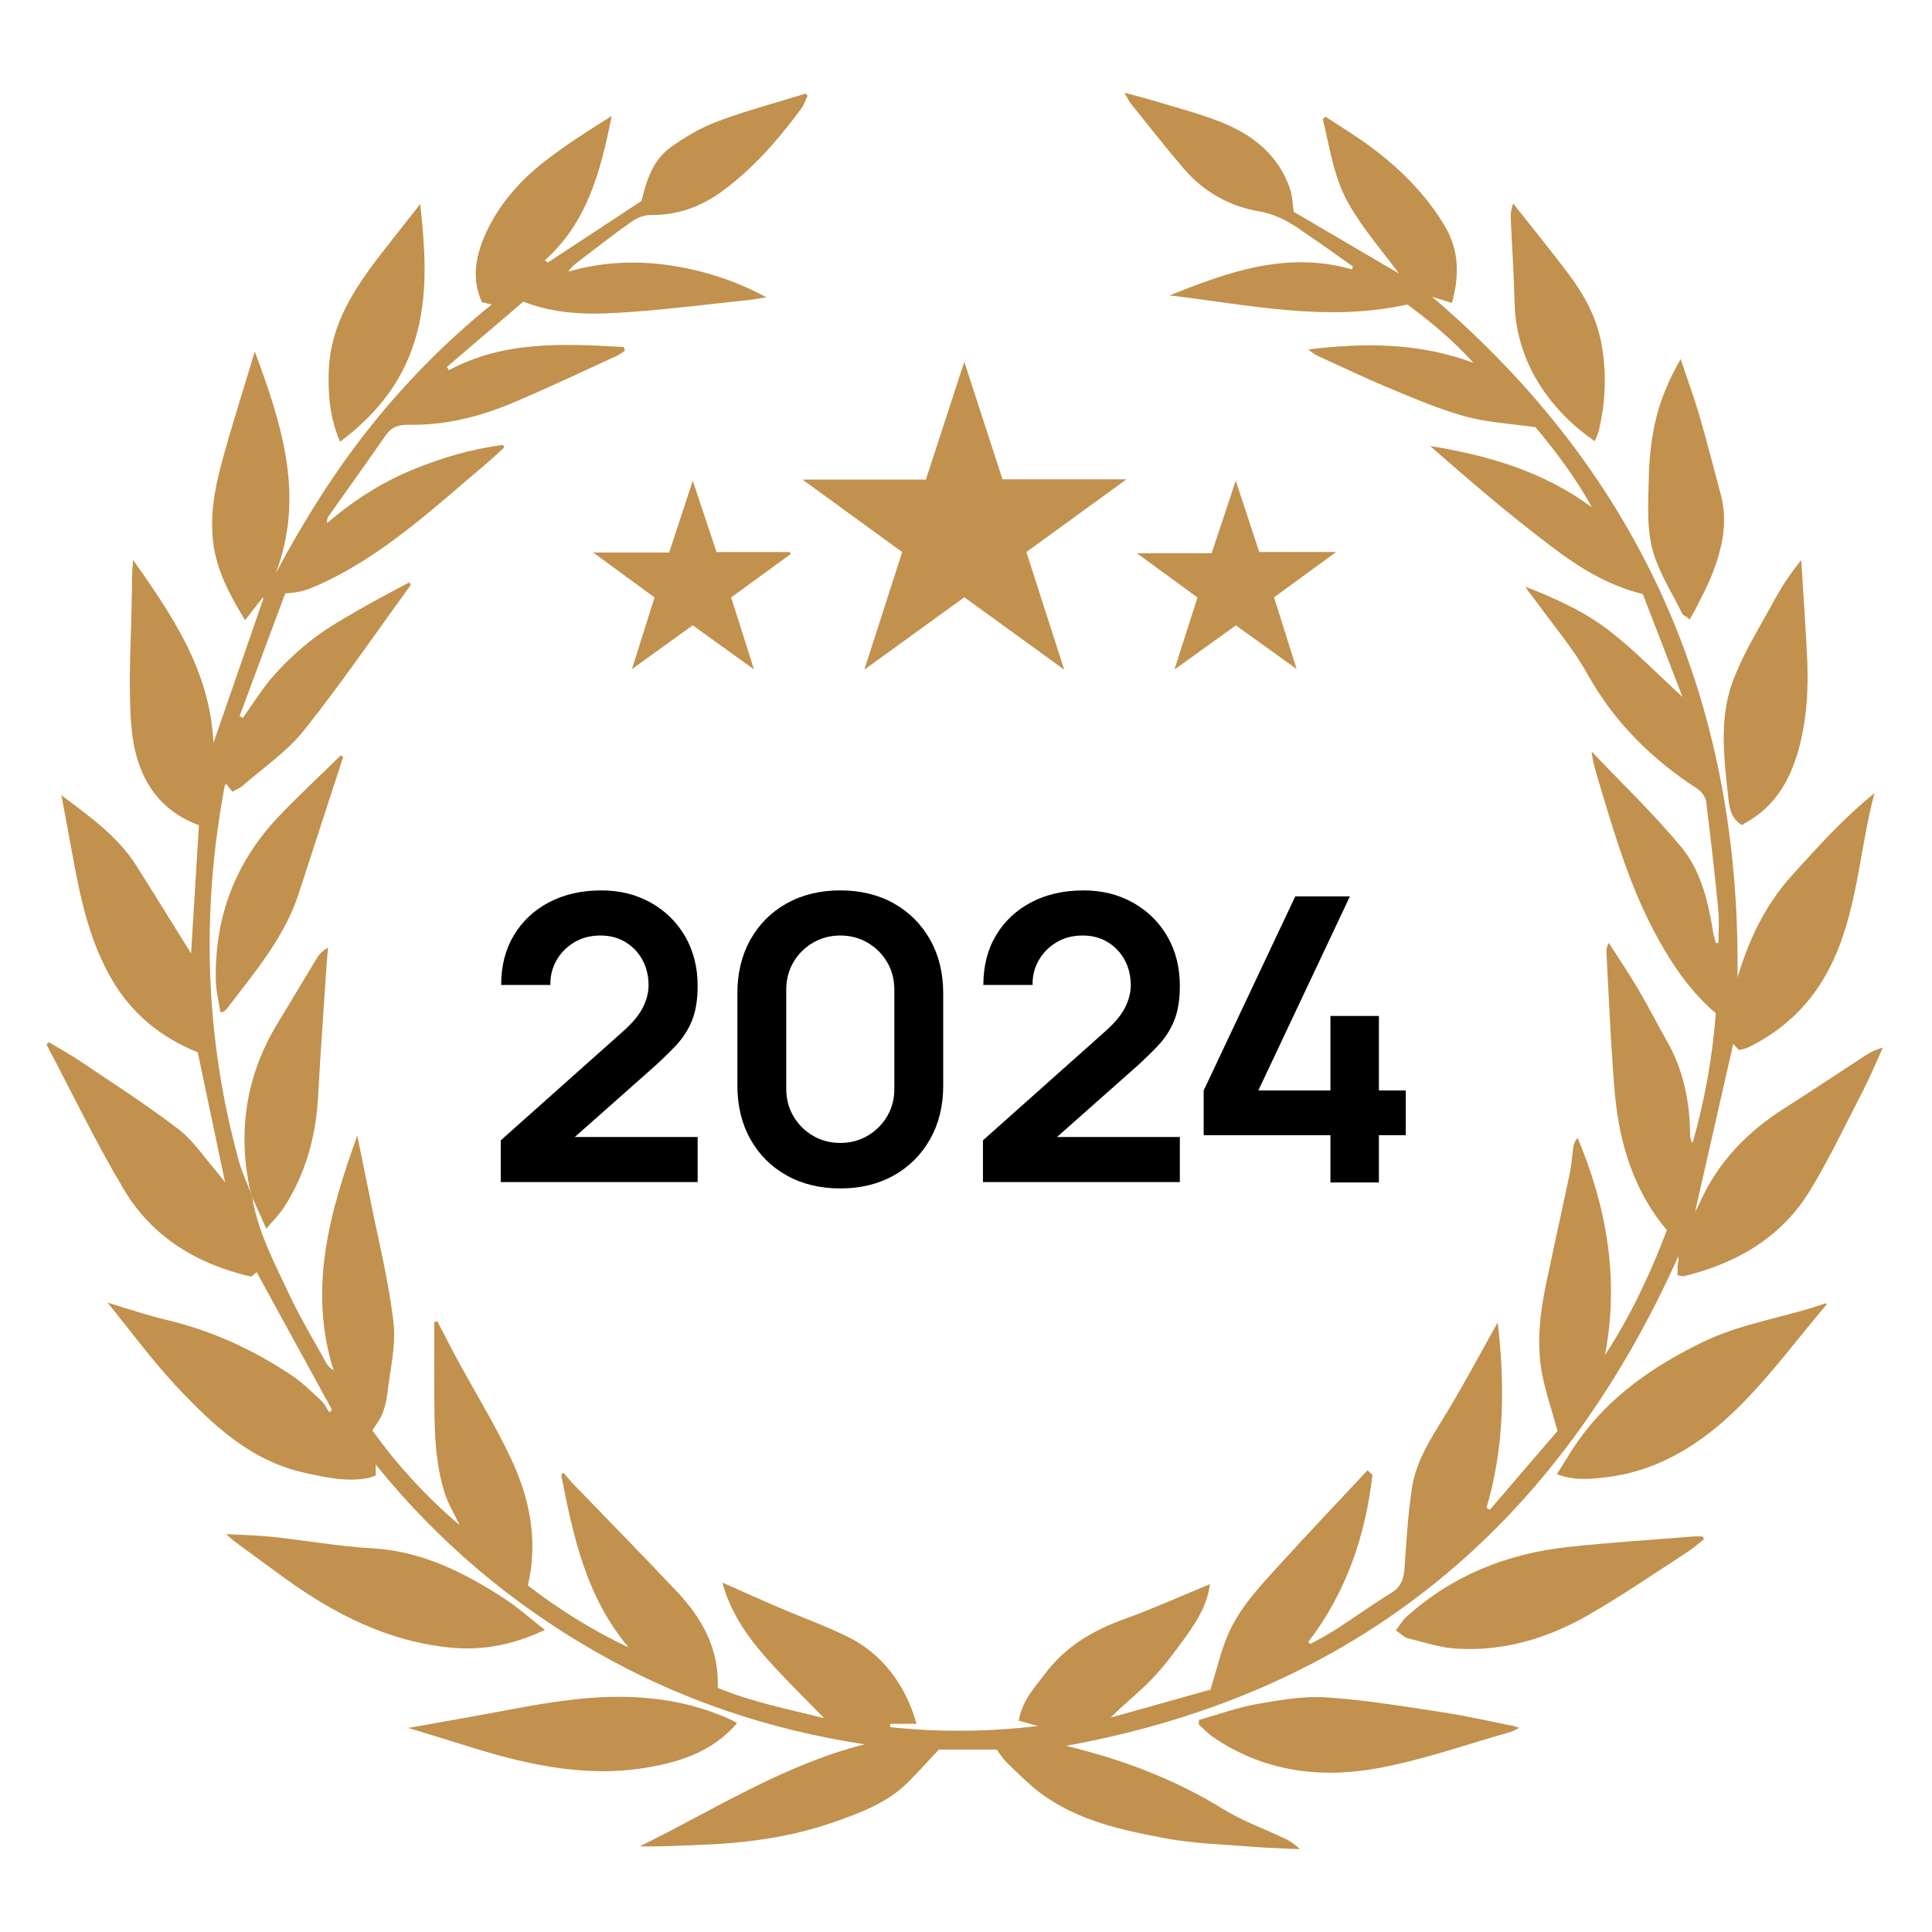
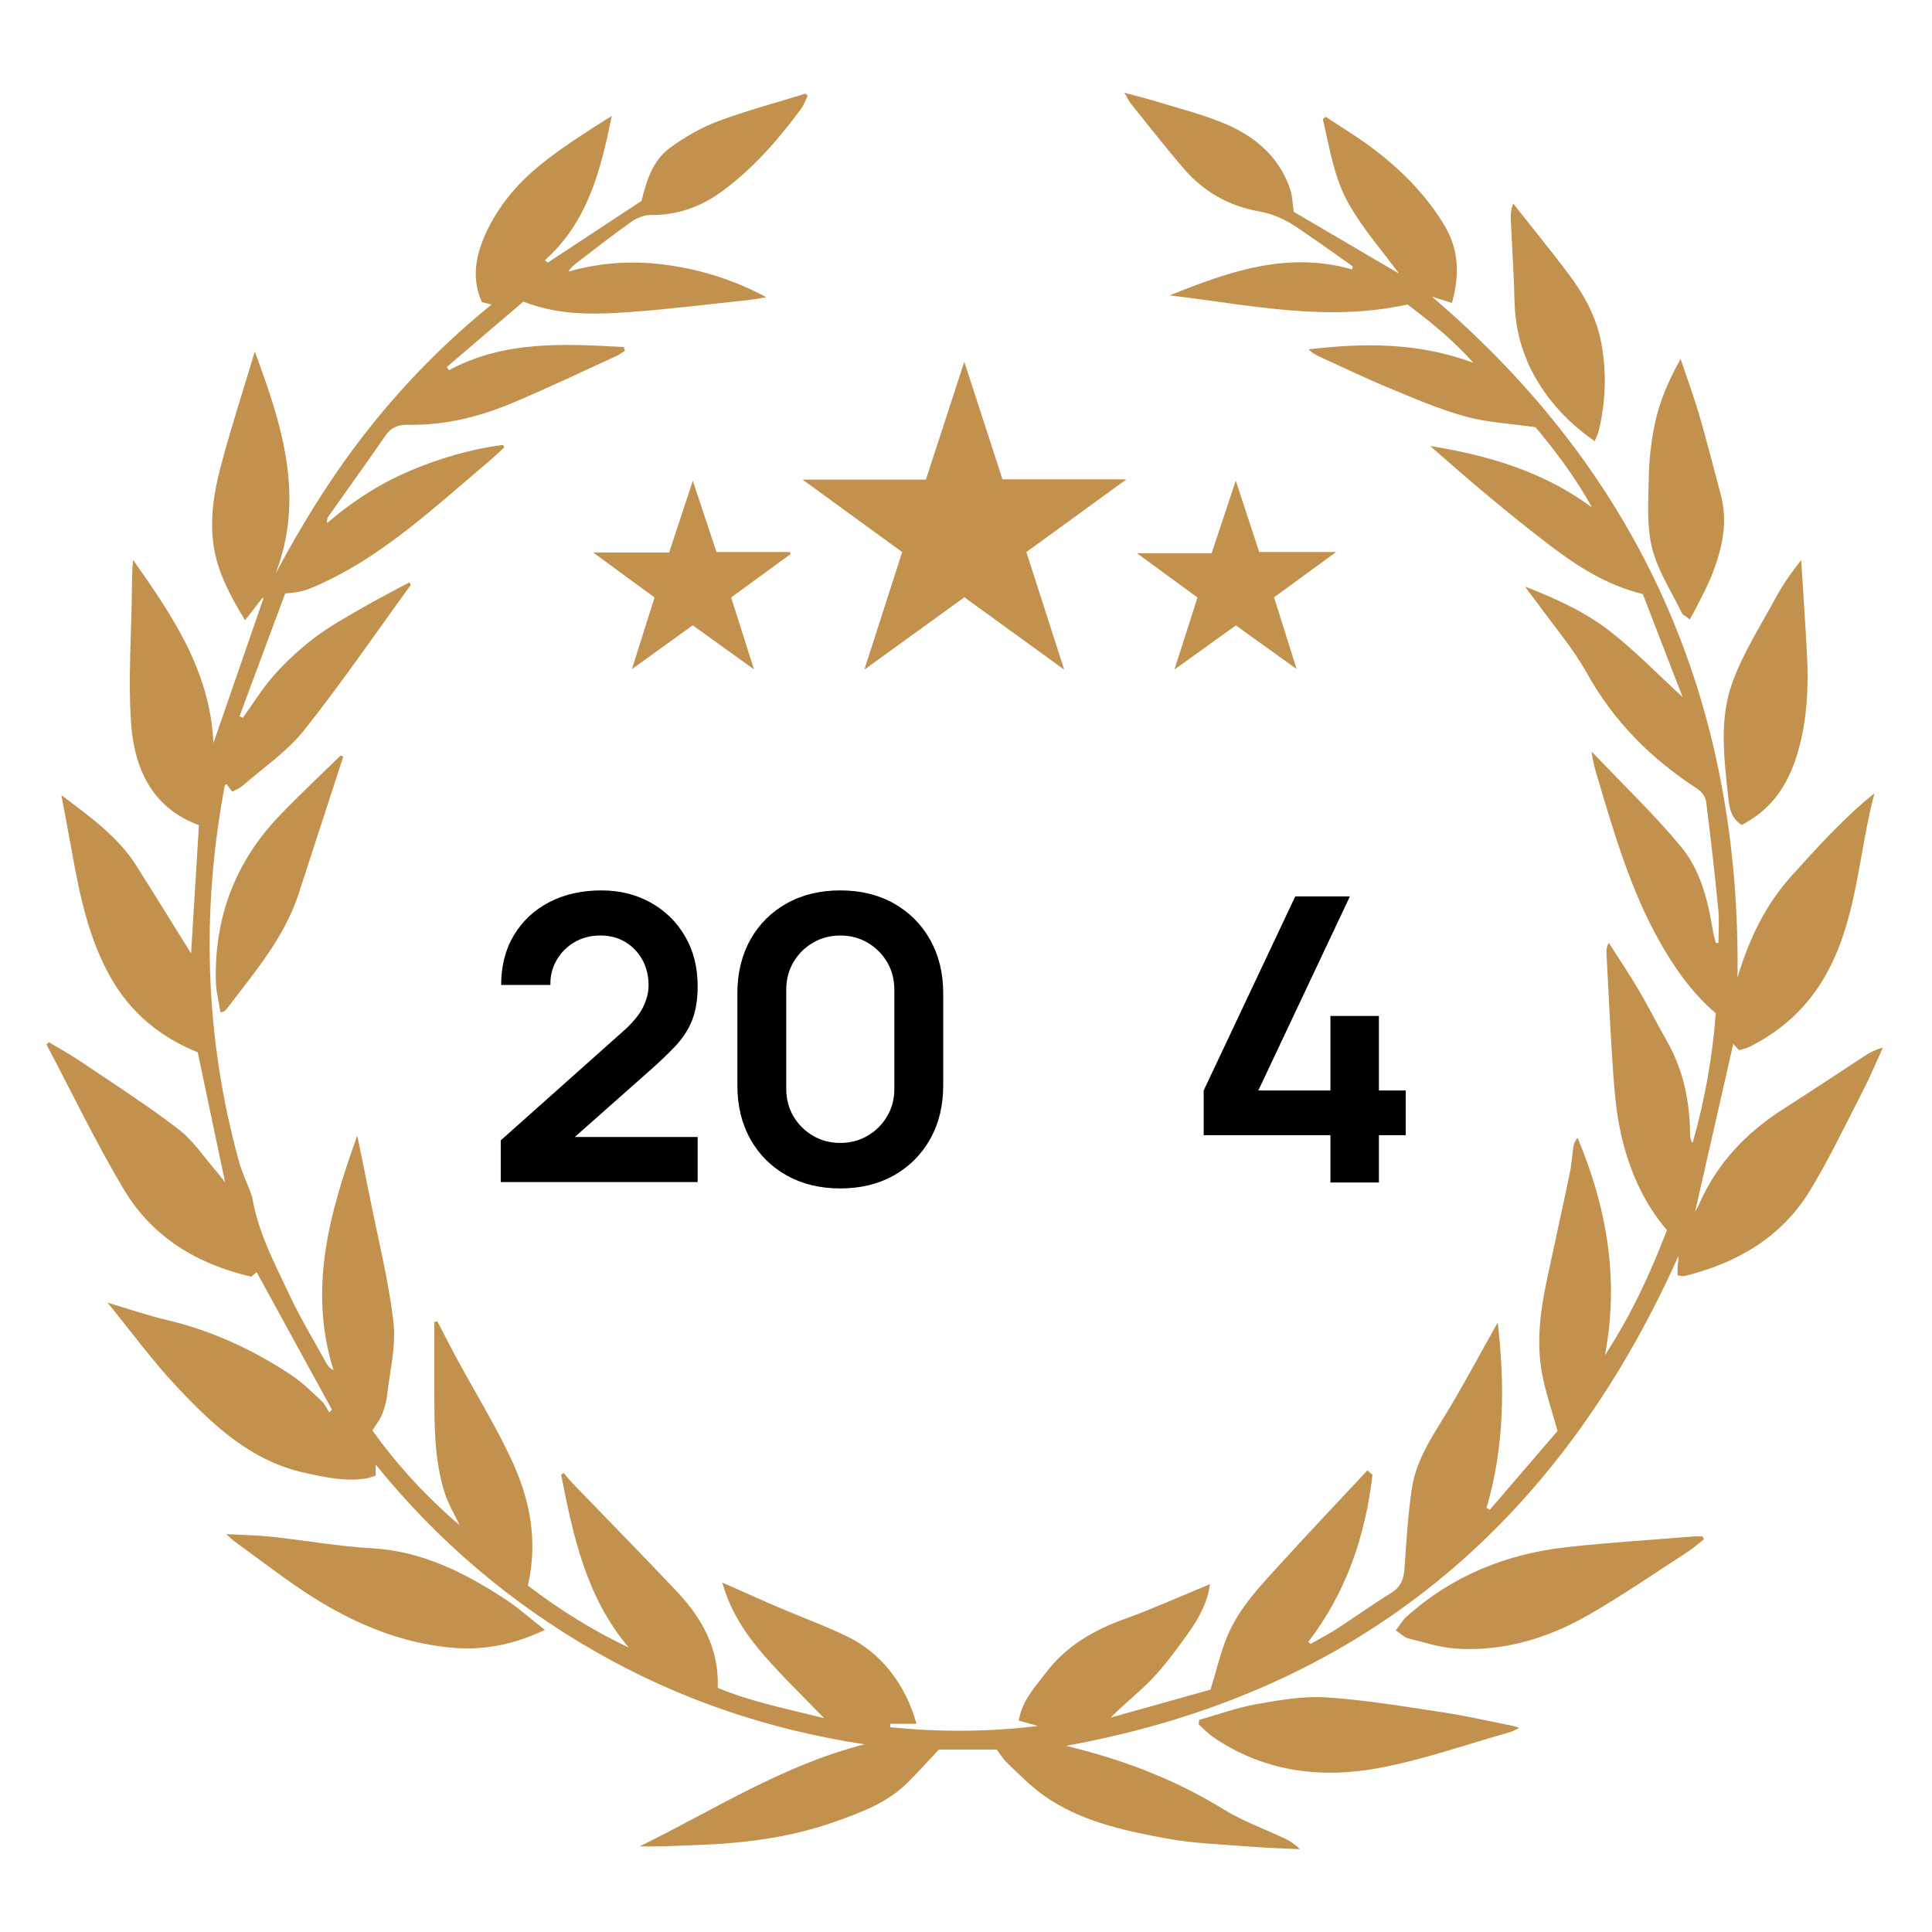
<svg xmlns="http://www.w3.org/2000/svg" id="a" viewBox="0 0 600 600">
  <defs>
    <style>.b{fill:#c1914d;}</style>
  </defs>
  <path class="b" d="M330.495,207.964c-10.787-7.818-20.754-15.043-31.006-22.473-10.115,7.318-20.171,14.593-31.054,22.466,4.097-12.732,7.889-24.516,11.747-36.504-10.424-7.582-20.578-14.967-30.935-22.501h38.297c3.906-11.992,7.786-23.902,11.925-36.608,4.084,12.571,7.939,24.437,11.868,36.528h38.482c-10.341,7.512-20.444,14.851-31.072,22.571,3.798,11.806,7.617,23.676,11.749,36.521Z" />
  <path class="b" d="M395.666,185.503c2.309,7.337,4.526,14.381,7.007,22.264-6.647-4.773-12.669-9.098-18.866-13.547-6.316,4.54-12.495,8.982-19.073,13.71,2.448-7.653,4.748-14.84,7.156-22.366-6.442-4.712-12.712-9.297-18.815-13.761h23.216c2.521-7.587,4.912-14.784,7.485-22.53,2.491,7.568,4.842,14.711,7.292,22.155h23.887c-6.717,4.902-12.835,9.367-19.289,14.078Z" />
  <path class="b" d="M184.203,171.577h23.615c2.414-7.336,4.79-14.557,7.332-22.282,2.521,7.574,4.893,14.702,7.368,22.141h22.795c.068.214.136.427.204.641-6.062,4.423-12.125,8.846-18.453,13.462,2.366,7.451,4.662,14.682,7.093,22.339-6.446-4.635-12.603-9.061-19.027-13.68-6.136,4.422-12.185,8.782-18.883,13.609,2.465-7.812,4.685-14.846,7.026-22.265-6.233-4.564-12.431-9.103-19.071-13.965Z" />
  <path class="b" d="M78.327,371.827c1.816,10.885,6.958,20.536,11.566,30.334,3.425,7.284,7.623,14.206,11.507,21.273.435.791,1.072,1.471,2.196,2.132-8.007-25.442-1.145-49.23,7.356-72.888,1.3,6.363,2.631,12.72,3.893,19.09,2.566,12.95,5.832,25.823,7.35,38.897.856,7.376-1.127,15.097-1.975,22.647-.226,2.01-.797,4.033-1.543,5.918-.616,1.557-1.725,2.919-3.023,5.029,7.455,10.375,16.561,20.471,27.1,29.393-1.581-3.321-3.536-6.523-4.644-9.995-1.258-3.941-2.039-8.092-2.511-12.211-.538-4.689-.639-9.443-.692-14.171-.1-8.92-.029-17.841-.029-26.762.32-.042.639-.084.959-.125,2.11,4.037,4.166,8.103,6.342,12.104,5.491,10.1,11.536,19.935,16.428,30.315,5.769,12.239,8.635,25.21,5.339,39.593,9.616,7.393,20.017,13.907,31.331,19.268-13.233-15.608-17.268-34.571-21.003-53.649.247-.206.493-.412.74-.618,1.088,1.242,2.127,2.531,3.271,3.719,10.61,11.014,21.336,21.919,31.829,33.042,7.818,8.288,13.259,17.767,12.792,30.016,10.614,4.432,21.726,6.546,33.027,9.417-6.449-6.687-12.725-12.732-18.451-19.26-5.828-6.645-10.728-13.985-13.152-22.86,5.907,2.613,11.619,5.201,17.38,7.673,7.206,3.091,14.62,5.747,21.642,9.203,10.493,5.163,17.908,14.855,21.276,26.993h-8.178c.006.35.013.699.019,1.049,15.256,1.58,30.522,1.475,45.875-.371-1.947-.546-3.894-1.092-5.961-1.672,1.105-6.388,5.013-10.331,8.286-14.69,6.328-8.427,14.862-13.376,24.618-16.892,8.88-3.2,17.507-7.104,26.459-10.786-.707,5.879-3.648,10.911-7.026,15.641-3.37,4.72-6.843,9.435-10.821,13.631-3.984,4.203-8.648,7.761-12.96,12.158,10.666-2.993,21.333-5.986,30.997-8.697,1.937-6.285,3.131-11.529,5.154-16.431,3.762-9.12,10.633-16.119,17.149-23.27,8.706-9.556,17.613-18.93,26.433-28.383.521.457,1.042.914,1.563,1.371-2.193,18.944-8.124,36.513-19.942,51.914.228.209.456.418.684.627,2.734-1.558,5.548-2.994,8.186-4.701,5.69-3.682,11.2-7.649,16.964-11.21,3.074-1.899,3.856-4.44,4.079-7.787.548-8.238,1.051-16.511,2.273-24.665,1.387-9.257,6.841-16.808,11.532-24.668,5.228-8.761,10.042-17.769,15.125-26.827,2.232,19.434,2.107,38.641-3.483,57.562.335.212.67.423,1.005.635,7.16-8.332,14.321-16.663,21.047-24.489-1.781-6.468-3.687-11.976-4.772-17.642-1.891-9.875-.565-19.709,1.498-29.438,2.337-11.026,4.791-22.028,7.098-33.06.548-2.618.681-5.32,1.077-7.973.149-.998.503-1.965,1.323-2.931,9.121,21.701,12.975,43.988,8.504,67.507,7.977-12.226,14.076-25.238,19.242-38.831-7.476-8.761-11.844-19.021-14.3-30.018-1.397-6.251-1.954-12.732-2.41-19.143-.869-12.225-1.398-24.474-2.054-36.714-.055-1.027-.007-2.059.733-3.334,3.092,4.859,6.316,9.641,9.24,14.599,3.059,5.188,5.755,10.589,8.744,15.82,5.157,9.025,7.164,18.8,7.244,29.077.007.89.193,1.778.762,2.695,3.786-13.277,6.203-26.744,7.214-40.338-7.506-6.401-12.954-14.265-17.629-22.609-8.788-15.686-13.8-32.856-18.909-49.964-.826-2.765-1.667-5.525-2.014-8.692,9.306,9.795,19.123,19.164,27.743,29.528,6.107,7.343,8.413,16.835,9.94,26.289.199,1.23.591,2.429.894,3.643.269-.017.538-.033.808-.05,0-3.439.284-6.907-.052-10.313-1.107-11.214-2.357-22.417-3.784-33.594-.182-1.424-1.448-3.12-2.702-3.933-14.233-9.231-25.855-20.744-34.212-35.749-4.363-7.833-10.324-14.78-15.608-22.095-1.181-1.635-2.549-3.134-3.633-4.956,9.305,3.643,18.438,7.746,26.258,13.824,7.795,6.058,14.713,13.246,22.579,20.456-4.286-11.104-8.421-21.817-12.339-31.965-11.468-2.853-20.346-8.675-28.702-15.012-12.843-9.74-25.126-20.22-37.343-30.967,18.051,2.887,35.203,7.923,50.249,19.057-5.068-9.203-11.3-17.479-17.538-24.9-7.764-1.128-15.053-1.469-21.91-3.369-8.137-2.254-15.975-5.674-23.808-8.915-7.25-3-14.324-6.427-21.469-9.679-1.141-.519-2.25-1.109-3.269-2.212,17.315-2.078,34.409-2.121,51.19,4.193-6.303-7.071-13.518-12.938-20.498-18.13-25.289,5.583-49.489.019-73.85-2.82,18.221-7.34,36.502-13.863,56.658-8.068.072-.313.144-.626.216-.939-3.251-2.307-6.494-4.625-9.756-6.917-1.847-1.297-3.755-2.509-5.584-3.832-4.191-3.031-8.455-5.421-13.825-6.354-9.219-1.603-17.228-6.126-23.384-13.329-5.59-6.54-10.898-13.321-16.297-20.023-.639-.793-1.063-1.758-2.081-3.48,3.527.952,6.178,1.591,8.782,2.384,6.889,2.097,13.898,3.896,20.601,6.483,10.18,3.928,18.429,10.256,22.103,21.097.71,2.095.718,4.427,1.104,7.016,10.973,6.436,22.225,13.035,32.689,19.172-4.934-6.722-11.107-13.744-15.642-21.699-4.55-7.982-5.884-17.334-8.008-26.258.282-.247.565-.494.847-.741,4.703,3.117,9.559,6.029,14.078,9.393,9.137,6.802,17.148,14.778,22.996,24.631,4.346,7.321,4.575,15.196,2.169,23.821-2.325-.739-4.272-1.357-6.218-1.975,65.115,55.494,95.962,126.193,94.91,211.492,3.478-11.779,8.61-22.563,16.831-31.658,8.104-8.965,16.191-17.955,25.696-25.621-4.761,17.915-5.221,36.737-13.609,53.619-5.648,11.368-14.11,19.642-25.363,25.228-.935.464-2.02.627-3.098.948-.728-.792-1.339-1.456-1.782-1.938-3.931,17.293-7.87,34.617-11.857,52.156.448-.836.909-1.568,1.251-2.352,5.563-12.776,14.717-22.327,26.372-29.728,8.447-5.364,16.754-10.951,25.146-16.404,1.611-1.047,3.329-1.931,5.553-2.511-2.013,4.4-3.86,8.885-6.071,13.183-5.362,10.421-10.409,21.048-16.47,31.054-8.899,14.693-22.786,22.713-39.185,26.727-.469.115-1.027-.131-2.014-.278,0-1.063-.07-2.083.021-3.088.082-.909.339-1.802.236-2.873-37.337,83.267-99.201,135.612-190.173,152.099,1.374.353,2.749.703,4.122,1.06,15.807,4.107,30.802,10.031,44.779,18.665,5.992,3.701,12.787,6.095,19.187,9.146,1.611.768,3.107,1.779,4.533,3.231-4.883-.239-9.777-.347-14.648-.745-9.101-.742-18.315-.974-27.251-2.65-13.168-2.47-26.435-5.309-37.675-13.289-4.097-2.909-7.665-6.589-11.322-10.078-1.47-1.402-2.531-3.234-3.239-4.164h-17.998c-3.276,3.478-6.365,6.917-9.624,10.184-6.357,6.373-14.579,9.367-22.814,12.284-13.822,4.895-28.171,6.657-42.735,7.172-5.871.208-11.738.561-17.72.403,22.93-11.238,44.514-25.264,69.811-31.676-29.675-4.528-57.636-13.924-83.644-28.842-26.117-14.981-48.794-34.079-68.164-58.052v3.43c-.889.279-1.76.66-2.671.822-6.608,1.173-12.963-.27-19.382-1.679-16.707-3.666-28.466-14.798-39.559-26.569-7.647-8.113-14.258-17.203-21.681-26.285,6.426,1.905,12.258,3.943,18.239,5.346,14.119,3.311,27.029,9.288,39.019,17.278,3.372,2.247,6.289,5.203,9.277,7.981.998.928,1.567,2.317,2.332,3.496.28-.281.559-.561.839-.842-7.775-14.201-15.549-28.403-23.383-42.713-.266.218-.95.778-1.703,1.395-16.718-3.868-30.639-12.23-39.456-26.947-8.765-14.63-16.141-30.092-24.127-45.19.267-.221.534-.441.8-.662,3.343,2.019,6.781,3.899,10.012,6.084,10.158,6.868,20.52,13.485,30.226,20.949,4.668,3.589,8.049,8.855,11.998,13.374.679.777,1.283,1.619,2.444,3.095-2.953-14.043-5.718-27.197-8.493-40.393-11.476-4.587-20.766-12.127-27.049-23.231-6.849-12.105-9.59-25.47-12.013-38.939-1.024-5.694-2.113-11.376-3.286-17.671,8.854,6.673,17.575,12.809,23.397,22.065,5.707,9.074,11.345,18.191,16.883,27.08.789-12.89,1.609-26.268,2.439-39.833-14.574-5.327-20.113-17.613-21.085-31.843-.926-13.56.108-27.254.264-40.889.036-3.197.005-6.396.38-9.651,12,17.125,23.863,34.191,24.948,56.846,5.381-15.551,10.45-30.198,15.519-44.845-.085-.087-.169-.173-.254-.26-1.722,2.208-3.444,4.415-5.456,6.995-4.67-7.761-8.786-15.216-9.884-24.115-.999-8.092.311-15.917,2.32-23.564,3.08-11.726,6.857-23.27,10.598-35.758,8.548,23.017,15.582,45.141,6.458,68.945,8.529-15.993,17.972-31.169,29.118-45.202,11.134-14.016,23.642-26.744,37.978-38.362-1.316-.31-2.14-.504-3.038-.715-3.184-7.139-2.023-14.057.996-20.88,4.155-9.39,10.775-16.874,18.77-23.055,6.518-5.039,13.492-9.486,20.567-13.898-3.369,16.663-7.367,32.855-20.776,44.82l.913.716c9.633-6.337,19.266-12.673,29.113-19.151,1.505-6.156,3.444-12.553,8.89-16.532,4.536-3.315,9.585-6.238,14.83-8.202,8.906-3.334,18.145-5.776,27.244-8.593.207.232.415.464.622.697-.671,1.355-1.158,2.845-2.042,4.042-6.999,9.474-14.703,18.315-24.206,25.381-6.641,4.938-14.055,7.697-22.515,7.58-2.024-.028-4.348.951-6.05,2.153-5.712,4.033-11.209,8.37-16.777,12.606-.988.752-1.92,1.577-2.745,2.827,10.427-2.994,20.851-3.503,31.474-1.956,10.507,1.531,20.412,4.758,30.037,9.901-1.687.276-3.366.635-5.063.816-12.067,1.283-24.118,2.809-36.215,3.706-11.227.832-22.54,1.388-34.193-3.146-7.699,6.576-15.722,13.427-23.744,20.279.206.342.411.683.617,1.025,17.341-9.329,35.847-8.194,54.337-7.21.109.385.217.769.326,1.154-.846.54-1.641,1.19-2.545,1.603-10.761,4.912-21.436,10.035-32.342,14.603-10.266,4.3-21.01,7.006-32.262,6.781-3.064-.061-5.32.672-7.134,3.292-5.879,8.486-11.916,16.863-17.863,25.303-.324.46-.384,1.107-.31,1.919,7.823-6.715,16.318-12.229,25.741-16.212,9.287-3.926,18.884-6.737,28.862-8.047.135.261.27.522.405.782-1.69,1.536-3.336,3.125-5.078,4.599-8.135,6.88-16.109,13.97-24.5,20.525-9.418,7.357-19.369,13.99-30.497,18.59-2.258.933-4.695,1.435-7.957,1.617-4.728,12.719-9.456,25.438-14.184,38.157.344.164.687.327,1.031.491,3.236-4.486,6.14-9.268,9.801-13.376,3.765-4.223,8.013-8.125,12.522-11.546,4.522-3.432,9.561-6.208,14.492-9.067,4.868-2.823,9.884-5.39,14.835-8.069.174.252.347.503.521.755-10.998,15.118-21.562,30.581-33.191,45.197-5.269,6.621-12.636,11.578-19.101,17.235-.855.749-1.998,1.169-3.139,1.817-.707-.903-1.27-1.623-1.839-2.351-.207.147-.482.238-.508.376-3.641,19.303-5.242,38.774-4.558,58.407.691,19.834,3.681,39.34,8.979,58.468.907,3.275,2.387,6.391,3.601,9.575.162.489.326.985.489,1.48Z" />
  <path class="b" d="M169.212,506.181c-9.793,4.635-19.236,6.47-29.2,5.509-19.346-1.865-35.954-10.3-51.419-21.456-5.234-3.776-10.425-7.61-15.622-11.438-.733-.54-1.382-1.195-2.716-2.362,5.309.297,9.802.354,14.249.836,10.346,1.121,20.64,2.979,31.01,3.562,15.45.868,28.519,7.454,41.05,15.58,4.292,2.783,8.138,6.253,12.648,9.769Z" />
  <path class="b" d="M433.482,506.319c1.343-1.741,2.127-3.147,3.259-4.168,14.247-12.851,31.212-19.638,50.077-21.701,12.912-1.412,25.89-2.216,38.84-3.271,1.03-.084,2.073-.011,3.11-.011.135.289.27.579.405.868-1.707,1.329-3.325,2.794-5.135,3.963-10.21,6.596-20.235,13.524-30.766,19.566-12.593,7.224-26.294,11.355-40.99,10.44-5.071-.316-10.072-1.987-15.059-3.224-1.131-.28-2.07-1.33-3.741-2.462Z" />
-   <path class="b" d="M483.531,457.805c2.347-3.706,4.267-7.03,6.466-10.159,9.877-14.054,23.497-23.373,38.711-30.807,12.116-5.92,25.489-7.646,38.054-12.02.238-.083.579.127.629.139-9.154,10.807-17.625,22.365-27.703,32.29-11.266,11.094-24.575,19.608-40.968,21.529-4.766.558-9.581,1.162-15.19-.972Z" />
-   <path class="b" d="M228.923,535.129c-7.604,8.832-17.669,12.102-28.456,13.868-19.675,3.222-38.363-1.344-56.89-7.212-5.423-1.718-10.875-3.341-16.809-5.159,6.298-1.118,12.151-2.167,18.007-3.194,10.564-1.854,21.077-4.129,31.709-5.442,17.034-2.104,33.887-1.359,49.91,5.815.85.381,1.655.864,2.529,1.325Z" />
  <path class="b" d="M372.361,534.136c5.949-1.674,11.812-3.83,17.868-4.898,7.161-1.262,14.553-2.567,21.729-2.096,12.069.792,24.07,2.813,36.053,4.625,7.316,1.106,14.545,2.784,21.811,4.217.481.095.942.287,2.007.62-1.294.615-1.996,1.079-2.767,1.296-13.633,3.835-27.089,8.644-40.96,11.203-18.107,3.341-35.816,1.092-51.539-9.765-1.554-1.073-2.852-2.517-4.269-3.788.022-.472.043-.943.065-1.415Z" />
  <path class="b" d="M540.912,256.235c-3.235-2.111-3.811-5.127-4.131-8.106-1.302-12.095-2.987-24.474,1.195-36.094,3.282-9.117,8.671-17.493,13.319-26.093,2.245-4.153,4.94-8.062,8.078-12.018.609,9.798,1.3,19.592,1.804,29.396.515,10.007.061,19.947-2.672,29.68-2.457,8.752-6.655,16.298-14.497,21.381-.975.632-1.994,1.195-3.096,1.852Z" />
-   <path class="b" d="M78.327,371.827c-.164-.495-.327-.991-.489-1.48-4.203-18.787-1.508-36.45,8.595-52.931,4.094-6.679,8.059-13.438,12.149-20.119.714-1.166,1.76-2.127,3.321-3.019-.14,1.476-.316,2.95-.414,4.429-.919,13.919-1.944,27.832-2.697,41.76-.669,12.364-3.81,23.916-10.521,34.373-1.409,2.195-3.32,4.066-5.569,6.772-1.707-3.82-3.041-6.802-4.374-9.785Z" />
  <path class="b" d="M523.673,191.505c-.422-.301-1.04-.507-1.238-.916-3.256-6.742-7.573-13.231-9.357-20.351-1.735-6.927-1.17-14.513-1.034-21.798.104-5.549.701-11.168,1.832-16.6,1.436-6.902,4.139-13.436,8.054-20.346,2.116,6.313,4.162,11.813,5.796,17.433,2.396,8.239,4.519,16.559,6.717,24.855,2.257,8.519.351,16.638-2.704,24.546-1.423,3.684-3.381,7.164-5.134,10.718-.563,1.141-1.248,2.221-1.877,3.329-.352-.29-.704-.58-1.056-.87Z" />
-   <path class="b" d="M105.61,137.184c-3.159-7.363-3.731-14.403-3.525-21.659.414-14.525,7.855-25.839,16.316-36.737,3.82-4.92,7.685-9.806,12.103-15.438,1.718,15.911,2.708,30.948-2.791,45.687-4.308,11.547-11.872,20.462-22.102,28.147Z" />
  <path class="b" d="M495.254,137.012c-6.214-4.29-11.259-9.17-15.401-14.991-6.023-8.464-9.243-17.834-9.494-28.285-.204-8.487-.777-16.965-1.159-25.449-.071-1.572-.01-3.151.744-5.074,5.694,7.223,11.501,14.36,17.048,21.694,4.967,6.567,8.897,13.698,10.372,21.959,1.63,9.13,1.288,18.189-.929,27.18-.219.889-.676,1.719-1.18,2.966Z" />
  <path class="b" d="M106.588,235.02c-4.61,14.163-9.233,28.322-13.826,42.49-4.452,13.735-13.736,24.451-22.232,35.66-.256.338-.589.628-.924.893-.151.119-.393.123-1.148.334-.501-3.3-1.348-6.526-1.424-9.77-.467-19.878,6.116-37.136,19.919-51.48,6.109-6.348,12.555-12.371,18.848-18.541.262.138.524.275.787.413Z" />
  <path d="M155.512,367.105v-12.957l38.009-33.874c2.962-2.632,5.019-5.121,6.171-7.466,1.15-2.345,1.728-4.606,1.728-6.788,0-2.961-.639-5.604-1.913-7.929-1.275-2.323-3.034-4.165-5.275-5.522-2.242-1.357-4.823-2.036-7.744-2.036-3.085,0-5.811.71-8.175,2.129-2.366,1.419-4.207,3.301-5.522,5.646-1.317,2.344-1.935,4.875-1.852,7.589h-15.302c0-5.924,1.326-11.085,3.979-15.487,2.653-4.401,6.314-7.815,10.983-10.243,4.668-2.427,10.066-3.641,16.196-3.641,5.677,0,10.777,1.265,15.303,3.795,4.524,2.53,8.083,6.026,10.674,10.489,2.592,4.464,3.888,9.595,3.888,15.395,0,4.237-.576,7.796-1.728,10.675-1.152,2.88-2.869,5.533-5.152,7.96-2.283,2.428-5.111,5.122-8.484,8.083l-26.964,23.879-1.357-3.702h43.685v14.006h-61.148Z" />
  <path d="M260.962,369.08c-6.294,0-11.848-1.348-16.66-4.042s-8.566-6.448-11.261-11.261-4.041-10.366-4.041-16.66v-28.63c0-6.293,1.347-11.847,4.041-16.66s6.448-8.566,11.261-11.261c4.812-2.694,10.366-4.042,16.66-4.042s11.836,1.348,16.628,4.042c4.792,2.695,8.546,6.448,11.261,11.261,2.716,4.813,4.073,10.366,4.073,16.66v28.63c0,6.293-1.357,11.847-4.073,16.66-2.715,4.813-6.469,8.567-11.261,11.261s-10.335,4.042-16.628,4.042ZM260.962,354.95c3.125,0,5.964-.75,8.515-2.252,2.55-1.502,4.565-3.517,6.047-6.047,1.48-2.53,2.221-5.357,2.221-8.484v-30.79c0-3.167-.74-6.016-2.221-8.545-1.481-2.53-3.497-4.545-6.047-6.047-2.551-1.502-5.39-2.252-8.515-2.252-3.127,0-5.965.751-8.516,2.252-2.551,1.502-4.565,3.517-6.047,6.047-1.48,2.53-2.221,5.378-2.221,8.545v30.79c0,3.127.74,5.955,2.221,8.484,1.481,2.53,3.496,4.545,6.047,6.047,2.551,1.502,5.389,2.252,8.516,2.252Z" />
-   <path d="M305.262,367.105v-12.957l38.008-33.874c2.963-2.632,5.019-5.121,6.172-7.466,1.15-2.345,1.727-4.606,1.727-6.788,0-2.961-.639-5.604-1.912-7.929-1.275-2.323-3.035-4.165-5.275-5.522-2.242-1.357-4.824-2.036-7.744-2.036-3.085,0-5.811.71-8.175,2.129-2.366,1.419-4.207,3.301-5.522,5.646-1.317,2.344-1.935,4.875-1.852,7.589h-15.302c0-5.924,1.326-11.085,3.979-15.487,2.653-4.401,6.314-7.815,10.983-10.243,4.668-2.427,10.066-3.641,16.197-3.641,5.676,0,10.777,1.265,15.303,3.795,4.523,2.53,8.082,6.026,10.674,10.489,2.592,4.464,3.887,9.595,3.887,15.395,0,4.237-.576,7.796-1.727,10.675-1.152,2.88-2.869,5.533-5.152,7.96-2.283,2.428-5.111,5.122-8.484,8.083l-26.964,23.879-1.357-3.702h43.685v14.006h-61.147Z" />
  <path d="M413.18,367.229v-14.685h-39.367v-13.883l28.445-60.283h16.969l-28.445,60.283h22.398v-23.138h15.055v23.138h8.33v13.883h-8.33v14.685h-15.055Z" />
</svg>